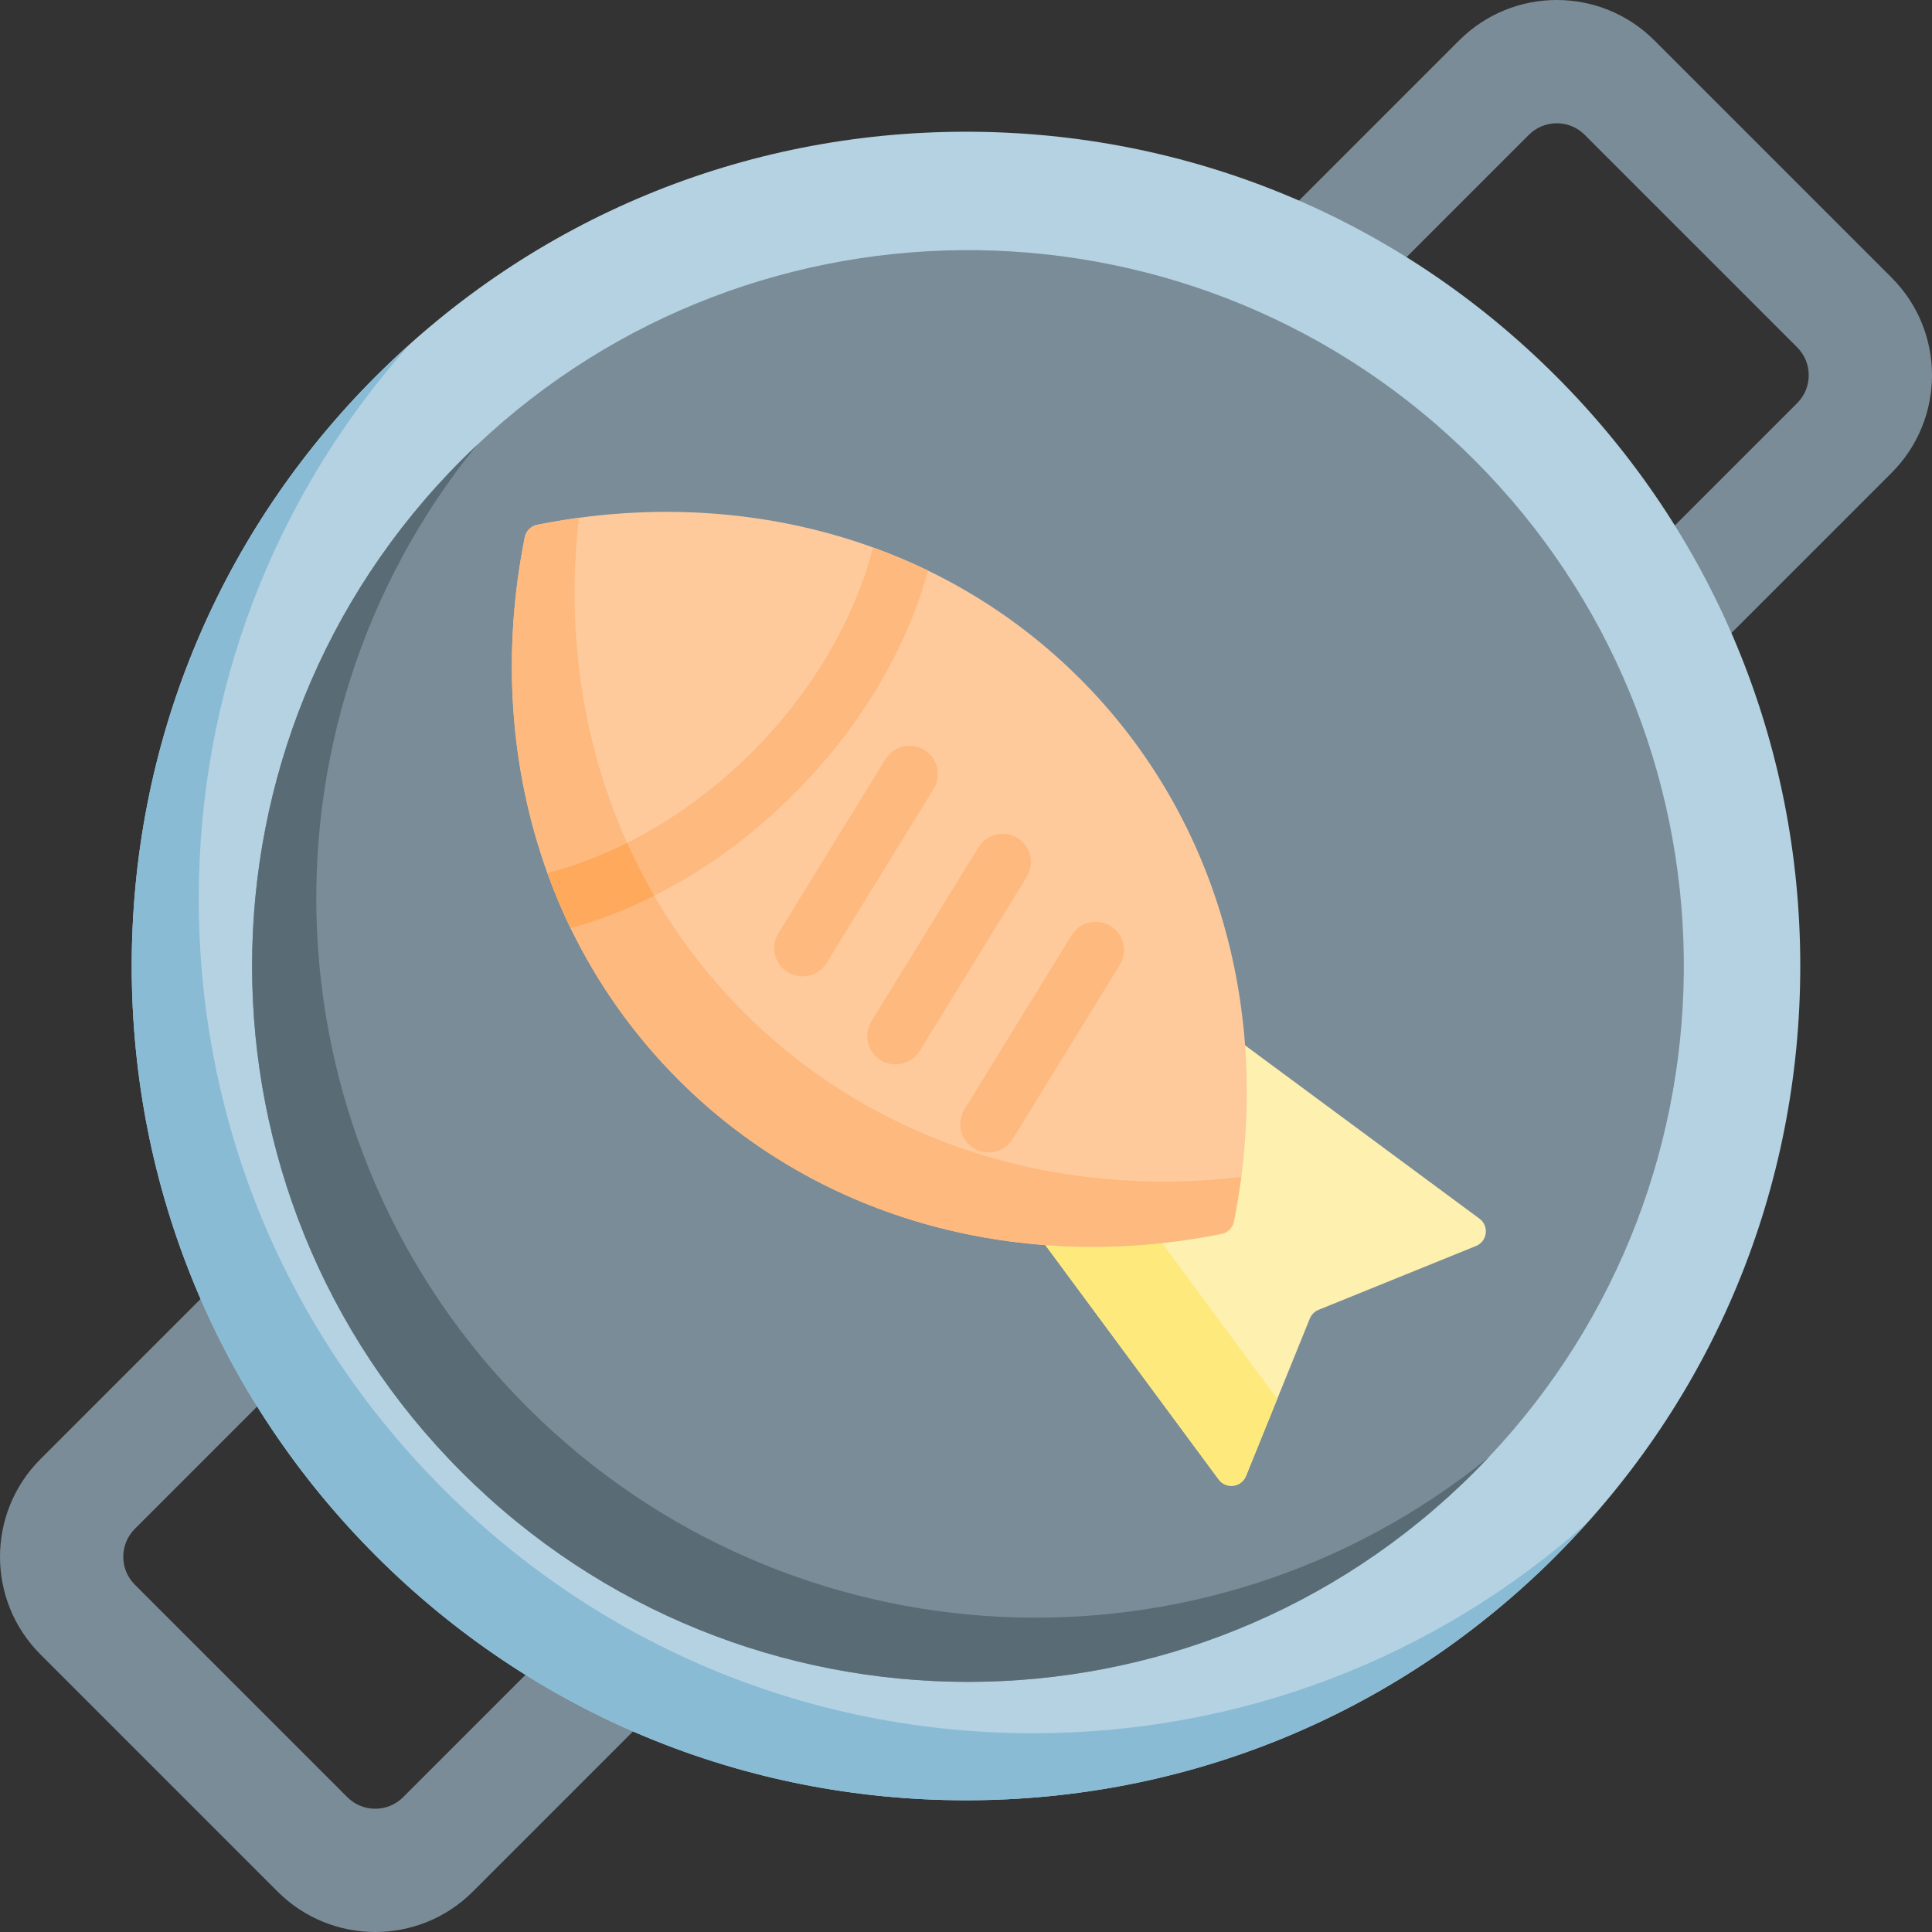
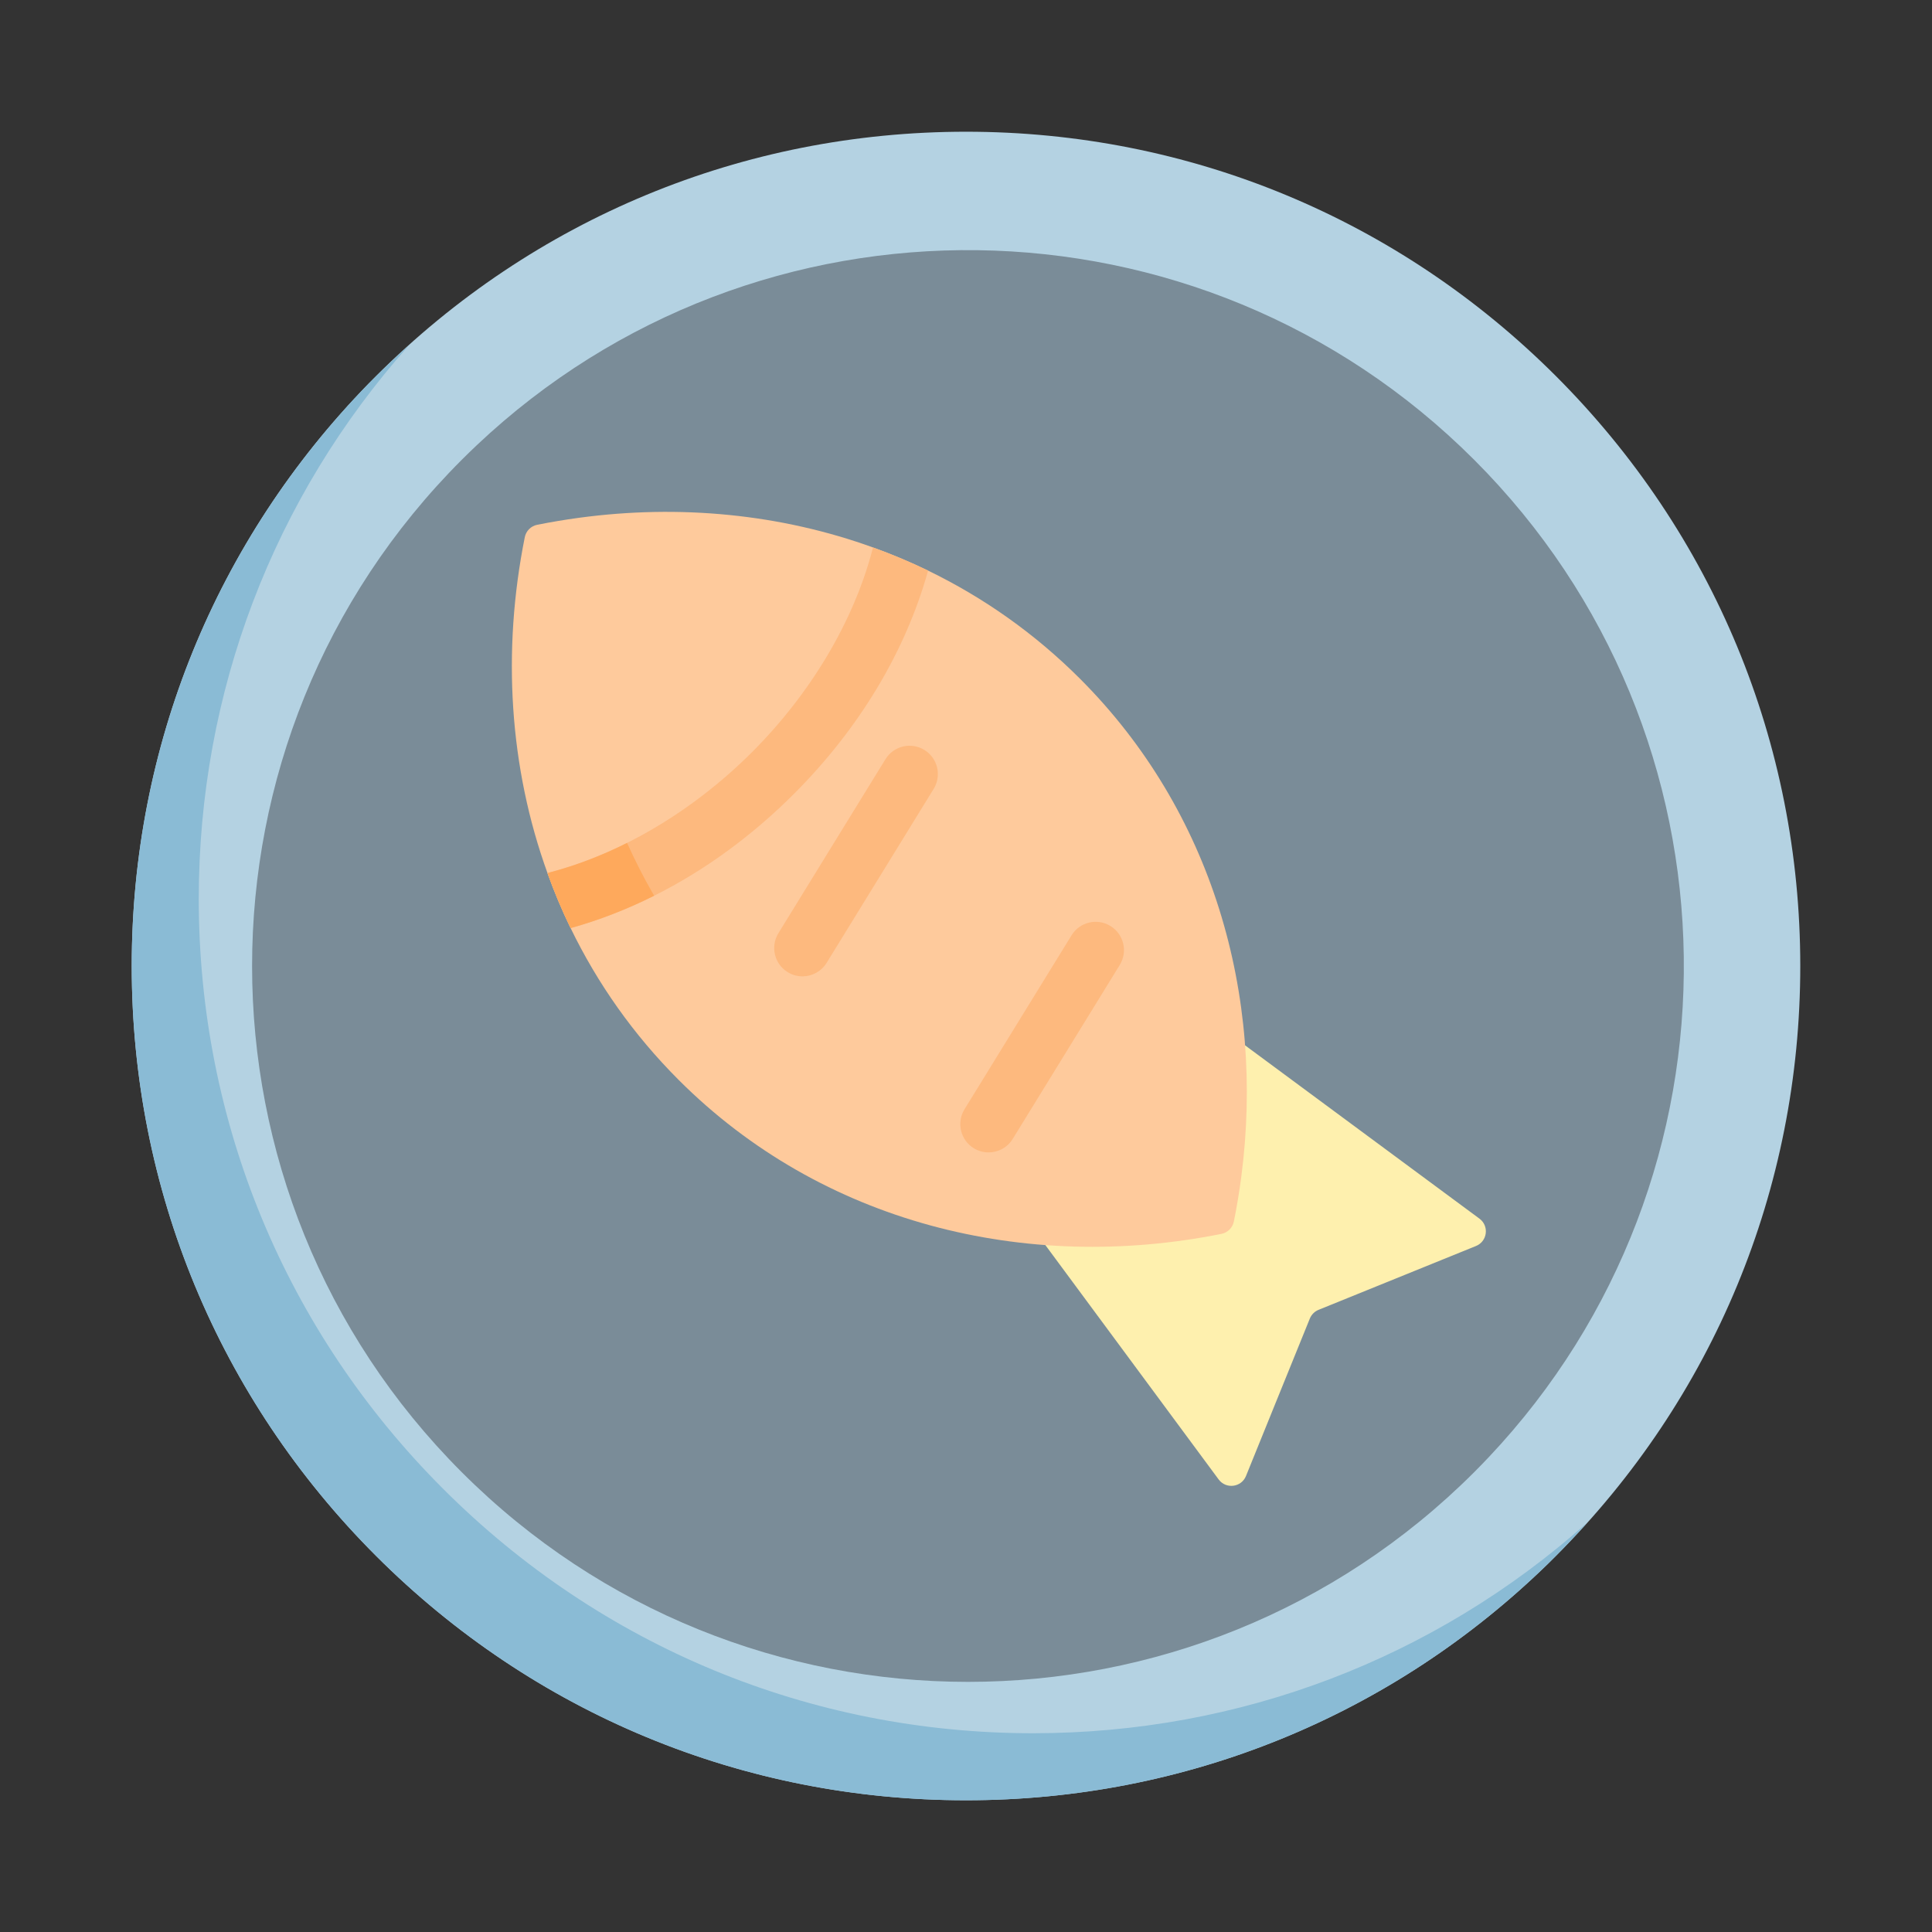
<svg xmlns="http://www.w3.org/2000/svg" id="Capa_1" enable-background="new 0 0 512 512" height="512" viewBox="0 0 512 512" width="512">
  <rect x="0" y="0" width="512" height="512" fill="#333333" stroke="none" />
  <g>
-     <path d="m501.279 73.557-62.836-62.836c-14.295-14.295-37.467-14.295-51.762 0l-375.96 375.96c-14.295 14.295-14.295 37.467 0 51.762l62.836 62.836c14.295 14.295 37.467 14.295 51.762 0l375.96-375.96c14.295-14.295 14.295-37.467 0-51.762zm-25.003 33.274-369.445 369.445c-4.089 4.078-10.708 4.078-14.786 0l-56.321-56.321c-4.078-4.078-4.078-10.697 0-14.786l369.445-369.445c4.089-4.078 10.708-4.078 14.786 0l56.321 56.321c4.079 4.078 4.079 10.697 0 14.786z" fill="#7a8c98" />
    <path d="m477.092 256c0 59.052-23.001 114.57-64.757 156.335-.244.244-.479.479-.723.713-.448.448-.896.886-1.345 1.335-41.521 40.461-96.183 62.709-154.267 62.709-59.052 0-114.57-23.002-156.335-64.757-41.755-41.765-64.757-97.283-64.757-156.335 0-58.084 22.248-112.746 62.709-154.267.448-.448.886-.897 1.334-1.345.234-.244.469-.479.713-.723 41.766-41.755 97.284-64.757 156.336-64.757s114.57 23.002 156.335 64.757c41.755 41.765 64.757 97.283 64.757 156.335z" fill="#b4d2e2" />
    <path d="m394.488 386.216c-1.253 1.324-2.526 2.638-3.82 3.932-74.088 74.088-194.209 74.088-268.297 0s-74.088-194.209 0-268.297c1.314-1.314 2.638-2.598 3.973-3.861 74.353-70.207 191.55-68.913 264.324 3.861 72.794 72.795 74.067 190.023 3.82 264.365z" fill="#7a8c98" />
    <path d="m420.576 403.554c-2.893 3.25-5.868 6.407-8.964 9.494-.448.448-.896.886-1.345 1.335-41.521 40.461-96.183 62.709-154.267 62.709-59.052 0-114.57-23.002-156.335-64.757-41.755-41.765-64.757-97.283-64.757-156.335 0-58.084 22.248-112.746 62.709-154.267.448-.448.886-.897 1.334-1.345 3.087-3.097 6.244-6.071 9.494-8.964-36.071 40.502-55.772 92.139-55.772 146.811 0 59.062 23.002 114.58 64.767 156.325 41.745 41.765 97.262 64.767 156.325 64.767 54.672-.001 106.309-19.702 146.811-55.773z" fill="#8abbd5" />
-     <path d="m394.488 386.216c-1.253 1.324-2.526 2.638-3.82 3.932-74.088 74.088-194.209 74.088-268.297 0s-74.088-194.209 0-268.297c1.314-1.314 2.638-2.598 3.973-3.861-60.835 74.893-56.394 185.143 13.324 254.861 69.708 69.698 179.938 74.159 254.82 13.365z" fill="#596c76" />
    <path d="m391.157 330.2-41.725 16.92c-1.049.428-1.885 1.263-2.312 2.312l-8.638 21.29-8.282 20.434c-1.222 3.025-5.297 3.545-7.243.917l-52.95-71.612 18-18 32.455-32.455 71.612 52.95c2.628 1.947 2.108 6.021-.917 7.244z" fill="#fef0ae" />
-     <path d="m338.482 370.722-8.282 20.434c-1.222 3.025-5.297 3.545-7.243.917l-52.95-71.612 18-18z" fill="#fee97d" />
    <path d="m328.947 311.905c-.519 3.952-1.171 7.895-1.966 11.827-.336 1.63-1.62 2.913-3.25 3.25-52.054 10.452-105.952-2.862-143.866-40.777-12.01-12.01-21.545-25.609-28.645-40.247-2.302-4.747-4.34-9.606-6.122-14.547-10.136-27.983-12.081-58.848-6.02-89.072.336-1.64 1.62-2.923 3.26-3.26 3.688-.733 7.375-1.355 11.073-1.854 26.638-3.606 53.429-1.029 77.999 7.874 4.941 1.783 9.8 3.82 14.547 6.122 14.638 7.1 28.237 16.635 40.248 28.645 35.051 35.051 49.078 83.754 42.742 132.039z" fill="#feca9c" />
-     <path d="m328.947 311.905c-.519 3.952-1.171 7.895-1.966 11.827-.336 1.63-1.62 2.913-3.25 3.25-52.054 10.452-105.952-2.862-143.866-40.777-11.888-11.888-21.351-25.334-28.421-39.799-.081-.153-.153-.295-.224-.448-.866-1.783-1.691-3.576-2.475-5.389-.744-1.701-1.457-3.413-2.129-5.144-.53-1.335-1.029-2.669-1.518-4.014-10.136-27.983-12.081-58.848-6.02-89.072.336-1.64 1.62-2.923 3.26-3.26 3.688-.733 7.375-1.355 11.073-1.854-3.362 29.45.723 58.95 12.428 85.395.112.255.224.509.346.764.041.102.092.193.132.295 2.027 4.482 4.268 8.883 6.733 13.171.102.173.204.357.306.53.061.092.112.183.163.275 6.407 10.981 14.261 21.27 23.603 30.621 35.051 35.051 83.54 49.364 131.825 43.629z" fill="#fdb97e" />
    <g>
-       <path d="m237.323 282.073c-1.34 0-2.697-.359-3.923-1.113-3.528-2.171-4.628-6.79-2.458-10.318l28.372-46.112c2.17-3.526 6.791-4.627 10.318-2.457 3.528 2.171 4.628 6.79 2.458 10.318l-28.372 46.112c-1.416 2.302-3.876 3.57-6.395 3.57z" fill="#fdb97e" />
-     </g>
+       </g>
    <g>
      <path d="m212.665 258.743c-1.34 0-2.697-.359-3.923-1.113-3.528-2.171-4.628-6.79-2.458-10.318l28.372-46.112c2.17-3.526 6.79-4.626 10.318-2.457 3.528 2.171 4.628 6.79 2.458 10.318l-28.372 46.112c-1.417 2.302-3.877 3.57-6.395 3.57z" fill="#fdb97e" />
    </g>
    <g>
      <path d="m261.982 305.403c-1.34 0-2.697-.359-3.923-1.113-3.528-2.171-4.628-6.79-2.458-10.317l28.371-46.112c2.17-3.527 6.79-4.628 10.318-2.458 3.528 2.171 4.628 6.79 2.458 10.317l-28.371 46.112c-1.417 2.303-3.877 3.571-6.395 3.571z" fill="#fdb97e" />
    </g>
    <g>
      <path d="m245.956 151.22c-5.969 21.412-18.224 41.847-35.562 59.174-4.737 4.747-9.718 9.107-14.873 13.059-.672.52-1.345 1.029-2.027 1.528-13.151 9.728-27.473 16.849-42.275 20.974-2.302-4.747-4.34-9.606-6.122-14.547.265-.112.54-.204.835-.275 16.075-4.268 32.159-13.059 46.125-25.09.479-.418.958-.845 1.436-1.263 1.986-1.752 3.922-3.576 5.817-5.47 15.484-15.494 26.791-34.441 31.823-53.378.071-.295.163-.57.275-.835 4.942 1.783 9.801 3.821 14.548 6.123z" fill="#fdb97e" />
    </g>
    <path d="m173.355 237.379c-7.192 3.606-14.608 6.479-22.136 8.577-.866-1.783-1.691-3.576-2.475-5.389-.744-1.701-1.457-3.413-2.129-5.144-.53-1.335-1.029-2.669-1.518-4.014.265-.112.54-.204.835-.275 6.805-1.803 13.609-4.421 20.251-7.752.041.102.092.193.132.295 2.027 4.482 4.268 8.883 6.733 13.171.104.174.206.358.307.531z" fill="#fea95c" />
  </g>
</svg>